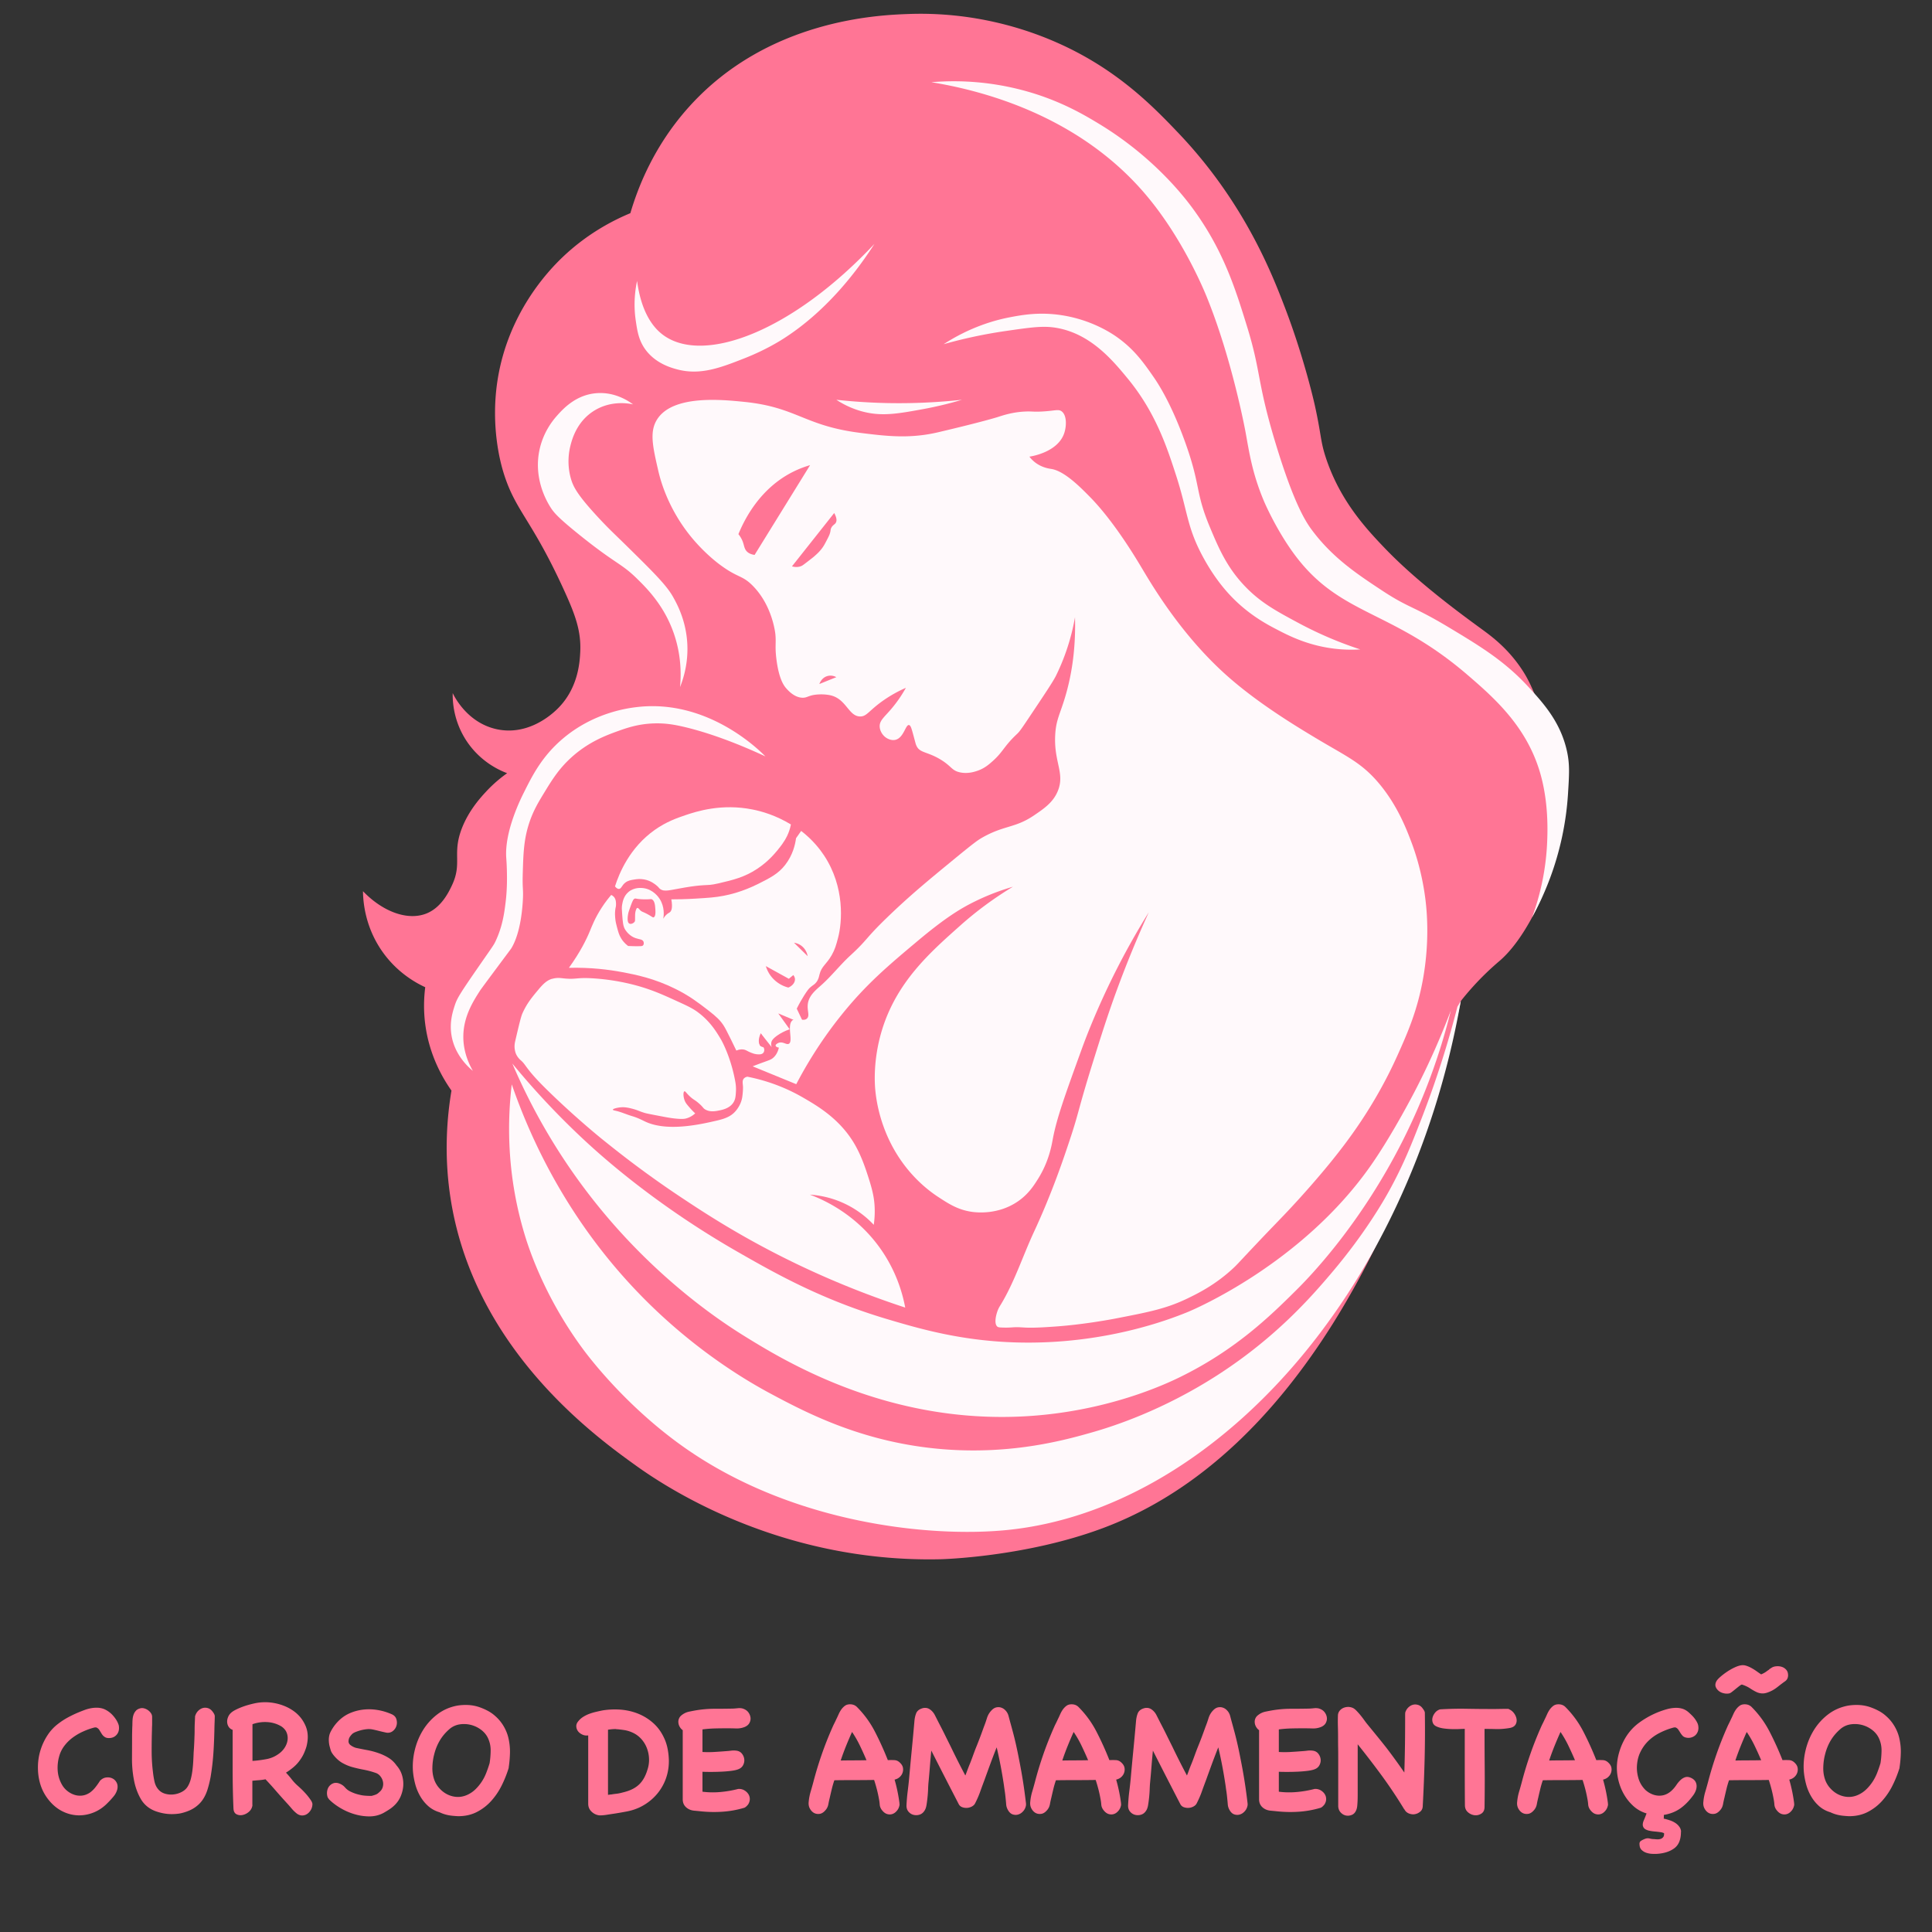
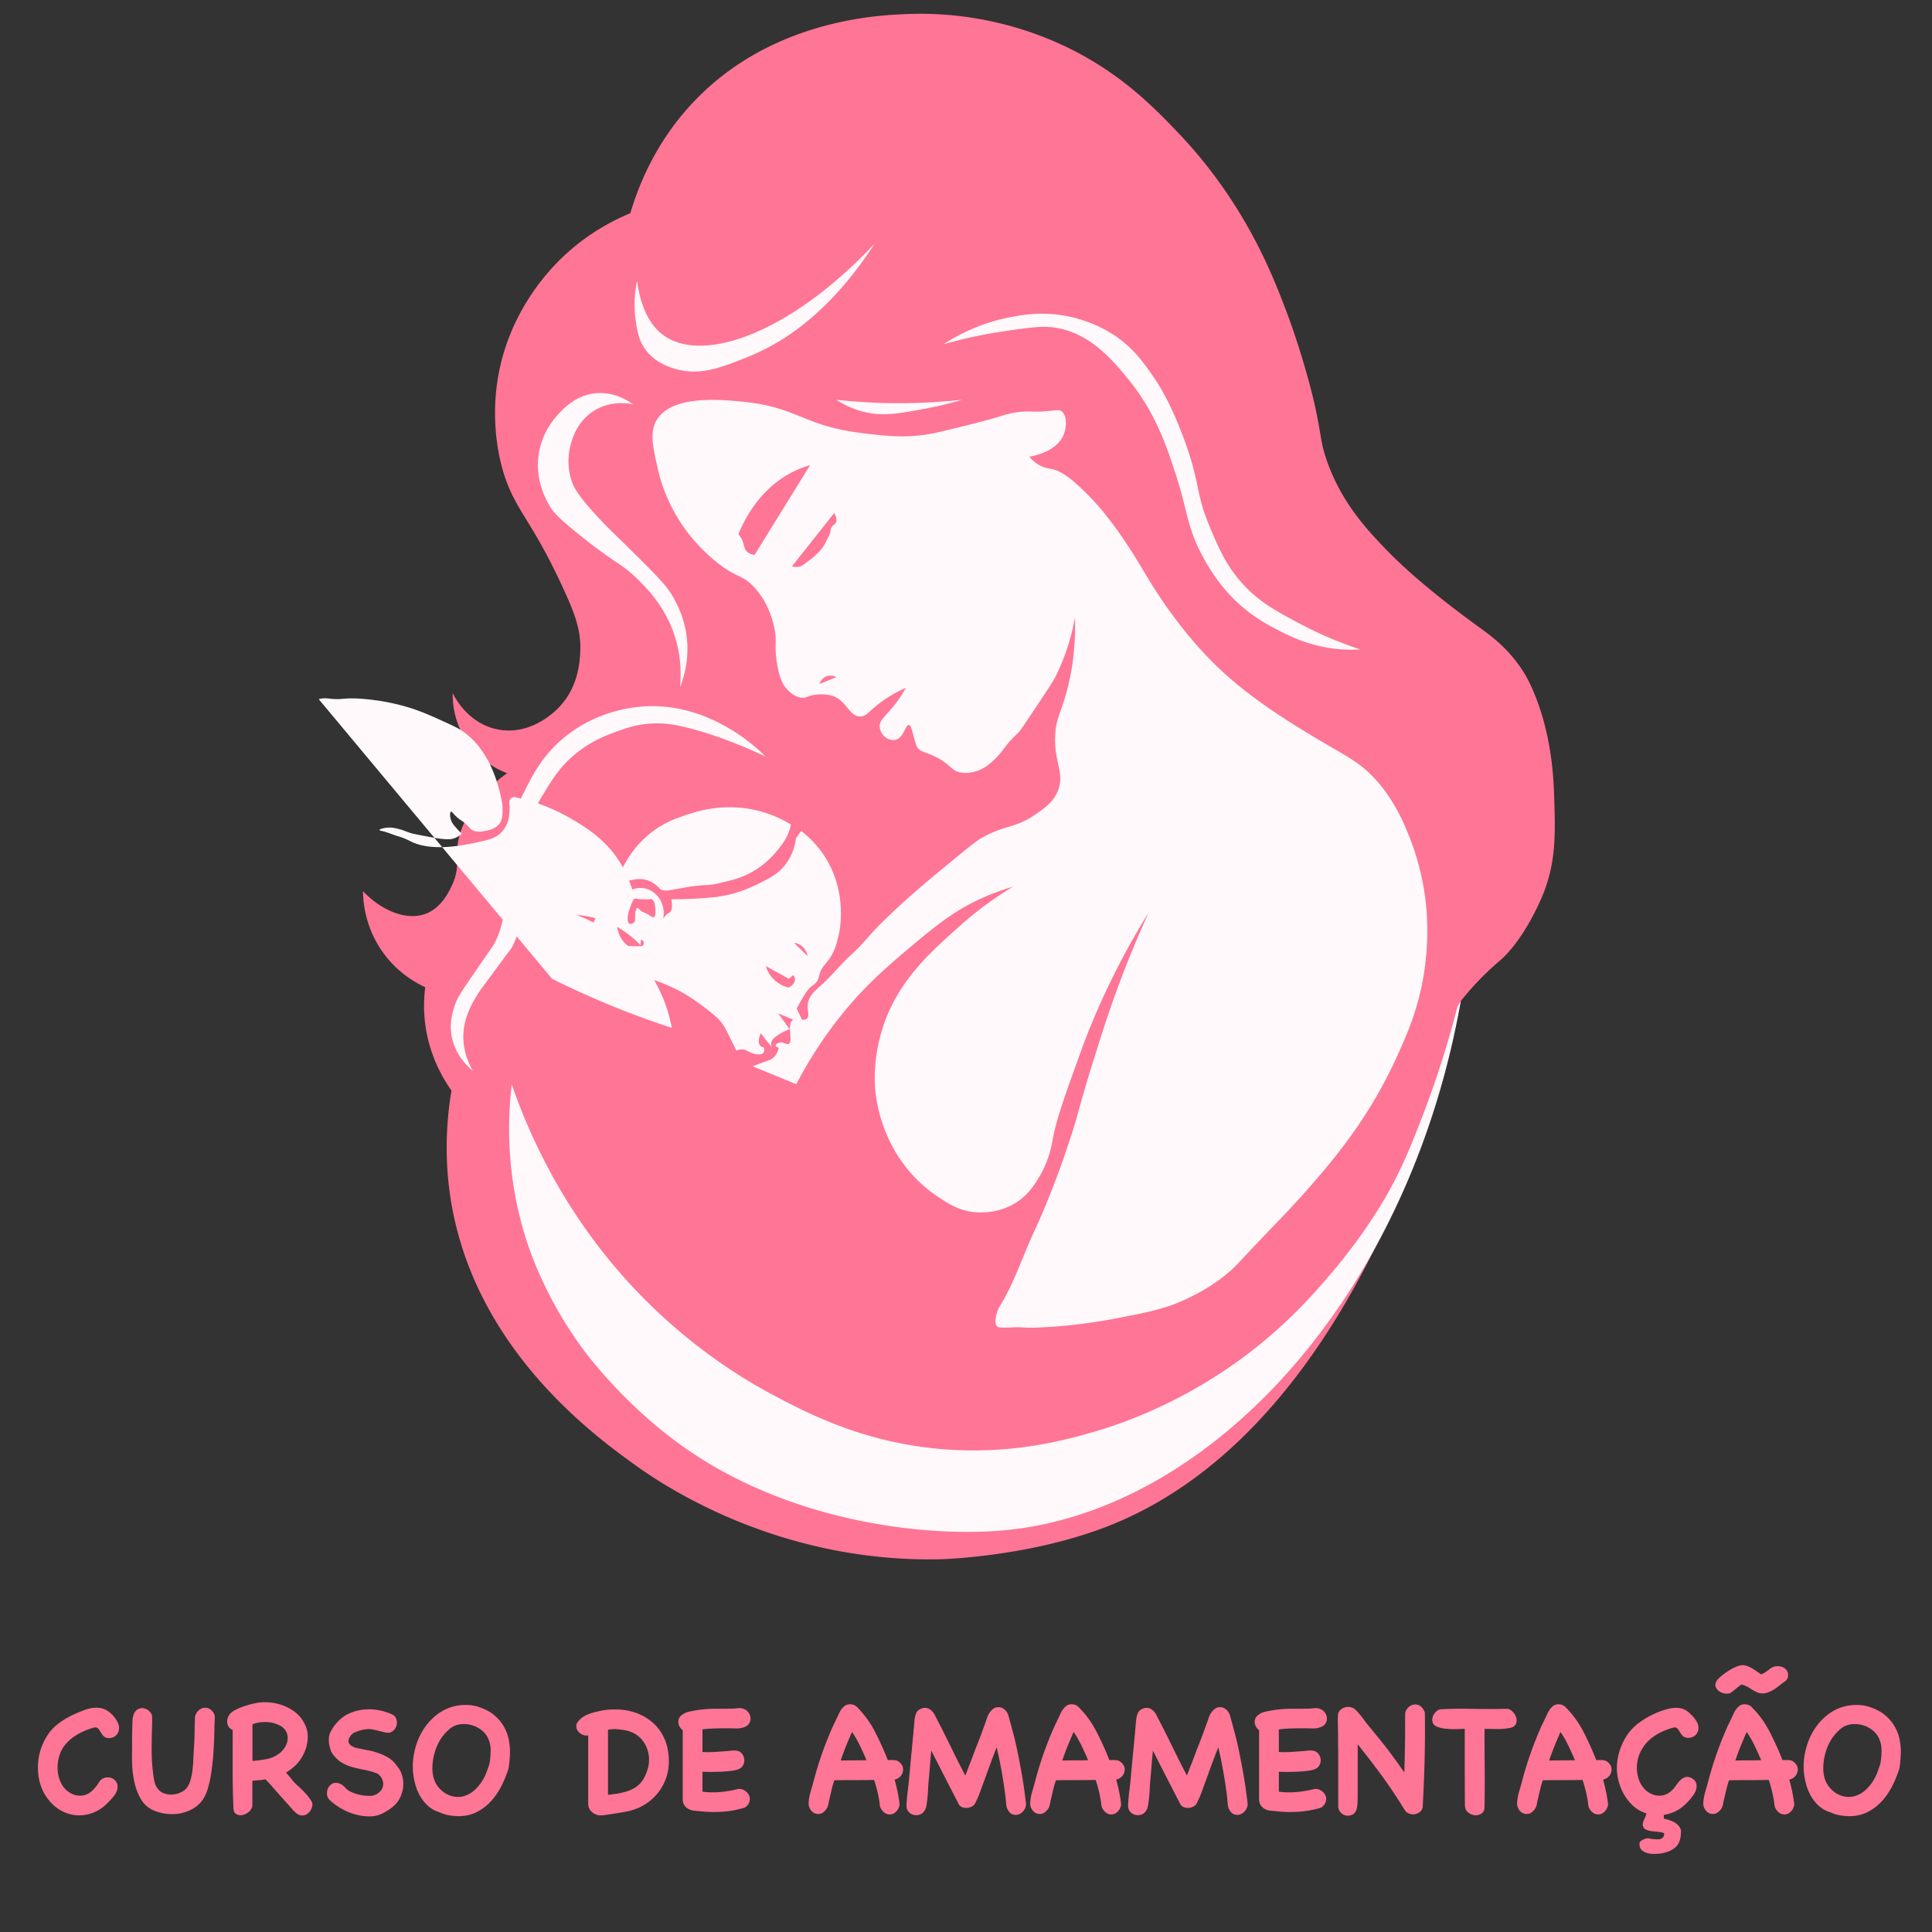
<svg xmlns="http://www.w3.org/2000/svg" id="Camada_1" data-name="Camada 1" viewBox="0 0 500 500">
  <rect x="0" y="0" width="500" height="500" fill="#333333" stroke="none" />
  <defs>
    <style>.cls-1,.cls-2{fill:#fff9fb;stroke-width:0}.cls-2{fill:#ff7595}</style>
  </defs>
  <path class="cls-2" d="M163.14 55.16c1.97-6.7 6.14-17.55 15.38-27.73C198.87 5 227.43 3.91 234.95 3.63c17.34-.66 30.85 4.06 37.84 7.07 15.98 6.88 25.49 16.69 32.37 23.93 17.01 17.92 24.19 36.65 27.35 44.9 5.1 13.3 7.75 25.3 7.75 25.3 1.79 8.09 1.39 9.21 2.96 13.9 3.72 11.06 10.45 18.22 15.27 23.25 8.32 8.67 19.62 16.93 24.84 20.74 2.49 1.82 7.13 5.13 10.94 11.17.62.98 2.4 3.91 4.27 9.56 1.22 3.67 3.29 10.98 3.65 21.88.35 10.43.58 17.59-2.9 26.23-.35.88-4.77 11.59-11.17 17.09-.69.6-3.51 2.94-6.84 6.61a71.191 71.191 0 0 0-3.23 3.82c-1.15 5.87-23 110.27-92.5 136.35-20.23 7.59-42.08 8.1-42.08 8.1-42.4.99-72.22-19.44-78.95-24.28-10.31-7.41-42.06-30.23-47.97-69.48-1.72-11.42-.78-21.12.29-27.53-2.27-3.21-5.74-9.11-6.79-17.18-.48-3.7-.33-6.97 0-9.57-2.32-1.07-7.23-3.71-11.11-9.24-4.56-6.5-4.97-13.1-5-15.61 5.15 5.37 11.71 7.76 16.57 5.71 3.73-1.58 5.58-5.4 6.38-7.07 2.88-5.96 0-8.23 2.7-15.06 1.8-4.54 4.75-7.78 6.19-9.33 1.99-2.15 3.94-3.71 5.47-4.79-1.78-.66-6.63-2.74-10.26-7.98-3.74-5.41-3.87-10.88-3.83-12.75.42.89 3.77 7.67 11.35 9.34 8.26 1.81 14.42-4 15.5-5.01 5.63-5.31 6.02-12.34 6.15-14.82.3-5.47-1.26-9.72-4.1-15.95-8.51-18.69-12.62-20.53-15.73-30.54-.6-1.93-3.49-11.67-1.56-24.03 2.74-17.49 13.29-28.43 16.83-31.81 6.53-6.22 13.23-9.59 17.53-11.38z" />
  <path class="cls-1" d="M164.87 72.69c1.24 9.16 4.88 12.7 7.01 14.19 10.47 7.32 33.07-1.04 54.42-23.76-4.03 6.29-11.86 17-23.33 24.39-1 .65-4.8 3.05-10.23 5.19-6.18 2.43-11.43 4.49-17.44 2.91-1.47-.39-5.7-1.51-8.38-5.3-1.65-2.34-2-4.7-2.39-7.35-.35-2.37-.57-5.93.34-10.26zM244.18 89.1c6.98-4.53 13.37-6.27 17.27-7.01 3.11-.59 7.57-1.4 13.33-.51 7.58 1.17 12.68 4.55 14.02 5.47 4.58 3.17 7.07 6.67 9.57 10.26 1.26 1.8 4.59 6.79 8.21 16.75 4.27 11.74 2.63 13.04 6.56 22.42 2.33 5.57 4.49 10.58 9.33 15.53 3.94 4.02 7.8 6.11 13.38 9.11a98.652 98.652 0 0 0 16.19 6.95c-1.54.09-3.8.14-6.5-.17-6.92-.79-11.88-3.31-15.04-4.96-2.47-1.28-6.23-3.28-10.26-7.01-2.03-1.89-5.36-5.35-8.72-11.45-4.42-8.04-4.03-11.81-7.18-21.54-2.31-7.13-5.26-16.2-12.48-24.96-3.9-4.73-9.64-11.69-18.63-13.16-3.35-.55-6.56-.08-12.99.85-6.83.99-12.36 2.37-16.07 3.42zM163.84 104.65c-1.17-.25-5.6-1.05-9.91 1.54-4.72 2.83-5.93 7.68-6.32 9.23-.28 1.13-1.01 4.54.17 8.55.59 2.01 1.65 4.15 7.18 10.09 2.73 2.94 4.06 4.11 7.35 7.35 6.75 6.64 10.17 10.03 11.86 13.04 1.06 1.88 3.37 6.12 3.7 12.09.28 5.03-.98 9.03-1.88 11.28.3-3.13.38-8.35-1.71-14.19-2.49-6.97-6.82-11.32-9.4-13.85-4.17-4.1-5.41-3.69-15.04-11.45-5.5-4.43-6.53-5.72-7.35-7.01-1.21-1.9-4.35-7.57-2.91-14.7.9-4.45 3.19-7.46 4.44-8.89 1.56-1.76 4.93-5.59 10.43-5.98 4.68-.34 8.19 2.01 9.4 2.91zM122.39 277.16c-2.28-3.98-2.51-7.35-2.48-9.09.08-5.05 2.54-8.91 4.27-11.62.28-.44 2.05-2.82 5.59-7.58 2.52-3.39 2.49-3.32 2.61-3.53.6-1.02 2.41-4.31 2.91-11.97.22-3.44-.13-3 0-7.35.15-5.14.26-8.82 1.71-13.16 1.06-3.16 2.37-5.3 3.93-7.86 1.89-3.09 3.65-5.97 6.84-8.89 4.45-4.07 9.02-5.77 11.97-6.84 2.36-.85 5.35-1.91 9.4-2.05 2.99-.11 5.4.32 7.69.85 8.5 1.97 17.07 5.74 21.26 7.69-1.78-1.81-15.09-14.95-33.34-12.76-2.43.29-11.22 1.46-19.15 8.21-5.35 4.55-7.85 9.55-9.97 13.79-.86 1.71-5.05 10.1-4.62 16.92.03.44.13 1.66.17 3.41.04 1.66.09 4.67-.31 8.02-.33 2.71-.77 6.32-2.63 10.25-.48 1.02-.64 1.17-4.23 6.35-5.09 7.35-5.73 8.44-6.32 10.26-.55 1.68-1.39 4.36-.85 7.69.82 5.09 4.3 8.22 5.56 9.26zM132.45 280.65c4.93 14.25 14.69 35.78 34.29 55.51 13.82 13.91 27.22 21.58 32.65 24.49 9.62 5.15 24.32 12.83 44.97 14.43 17.72 1.37 31.33-2.4 38.46-4.44 5.12-1.47 17.94-5.53 32.31-14.79 15.17-9.78 24.33-20.36 29.4-26.33 8.92-10.48 13.86-19.31 15.04-21.45 3.64-6.62 5.71-11.86 8.3-18.53 2.79-7.18 6.22-16.97 9.31-28.99.29-.49.58-.99.87-1.48-13.56 76.84-64.85 131.79-117.67 136.92-19.76 1.92-54.75-1.67-82.58-20.9-15.57-10.76-25.57-24.11-26.96-25.99-10.49-14.23-14.39-27.33-15.21-30.09-4.66-15.71-4.25-29.48-3.19-38.36zM216.44 103.46c4.04.44 8.4.75 13.04.85 7.14.15 13.68-.22 19.48-.85a94.355 94.355 0 0 1-9.91 2.39c-6.72 1.24-10.84 1.95-15.73.68-3.11-.81-5.45-2.13-6.89-3.08z" />
-   <path class="cls-1" d="M132.62 275.31c4.4 10.29 11.78 24.51 24.05 39.09 15.72 18.69 31.8 28.8 36.47 31.68 10.85 6.7 36.97 22.35 71.91 20.47 21.43-1.15 36.75-8.4 40.46-10.22 14.25-7.01 23.13-15.66 29.86-22.34 3.17-3.14 16.51-16.67 27.69-38.86a159.43 159.43 0 0 0 12.42-33.62 195.73 195.73 0 0 1-8.89 20.06c-.48.94-6.1 11.86-11.74 19.94-17.82 25.56-46.09 37.48-47.52 38.06-4.9 2-21.47 8.34-43.53 7.87-14.64-.31-25.59-3.49-34.19-6.05-16.96-5.05-28.69-11.68-38.75-17.44-21.94-12.57-36.1-25.53-40.68-29.86a202.976 202.976 0 0 1-17.55-18.8zM241.07 21.28c12.02 1.97 37.64 8.05 55.48 29.13 9.47 11.19 14.98 24.52 15.78 26.5 6.62 16.3 10.03 34.99 10.03 34.99.92 5.04 1.7 10.6 4.79 17.89 0 0 3.17 7.48 8.09 14.02 11.75 15.62 24.78 13.88 44.45 30.77 7.05 6.06 15.42 13.43 18.92 25.53 2.19 7.57 1.91 15.07 1.79 17.9a64.376 64.376 0 0 1-3.91 19.43c1.56-2.85 3.18-6.22 4.63-10.1a76.296 76.296 0 0 0 4.67-21.77c.32-5.08.48-7.62-.21-10.92-1.59-7.55-5.96-12.45-9.82-16.66-6.23-6.81-12.34-10.54-20.78-15.61-9.56-5.74-10.24-4.88-17.51-9.69-6.16-4.07-12.54-8.29-17.87-15.41-1.52-2.03-4.57-6.46-9.37-22.2-5.02-16.48-3.76-18.49-7.52-30.66-2.98-9.64-6.13-19.83-14.25-30.77-2.02-2.72-9.94-13.04-23.93-21.54-3.98-2.41-10.52-6.32-20.09-8.82a69.684 69.684 0 0 0-23.37-2.02z" />
-   <path class="cls-1" d="M142.87 253.31c-1.3.4-2.22 1.23-3.53 2.8-1.7 2.03-2.98 3.57-4.12 6.11-.41.91-.9 3.02-1.89 7.24-.07.32-.23 1-.14 1.87.07.67.24 1.15.28 1.25.41 1.06 1.16 1.7 1.37 1.88 1.4 1.22 1.13 2.07 6.55 7.41 7.39 7.27 14.36 12.88 14.36 12.88 4.13 3.32 10.92 8.75 20.74 15.27 5.35 3.55 14.27 9.44 26.78 15.67a230.13 230.13 0 0 0 31 12.71c-.66-3.52-2.28-9.56-6.72-15.67-6.29-8.65-14.48-12.26-17.95-13.56 2.01.14 5.03.58 8.38 2.05 4 1.76 6.67 4.18 8.15 5.76.19-1.32.36-3.22.17-5.47-.13-1.5-.42-3.22-1.37-6.21-.77-2.44-1.87-5.88-3.65-9-3.81-6.68-9.72-10.09-13.56-12.31-3-1.73-7.82-4.06-14.3-5.34-.3.06-.71.2-.97.55-.38.51-.23 1.15-.17 1.94 0 0 .07.86-.17 2.68-.26 1.98-1.45 3.4-1.71 3.7-1.28 1.52-3.03 2.06-5.02 2.52-3.98.92-12.46 2.87-18.17.33-.96-.43-1.91-1.01-3.7-1.54-1.45-.43-2.83-1.09-4.3-1.39-.18-.04-.59-.12-.6-.26-.01-.23 1.05-.5 1.88-.59.99-.11 1.85.02 2.96.3 1.7.43 1.85.67 3.42 1.14.51.15 1.76.39 4.23.86 1.76.34 2.44.45 3.38.56 2.03.23 2.69.11 3.1 0 1.09-.29 1.87-.88 2.34-1.31-.38-.35-.9-.87-1.48-1.54-.61-.7-.91-1.06-1.14-1.54-.51-1.1-.53-2.49-.17-2.62.24-.09.46.43 1.42 1.32.93.87 1.19.81 2.29 1.76 1.24 1.07 1.05 1.25 1.69 1.62 1.23.71 2.63.44 3.49.27.91-.18 2.93-.57 3.87-2.22.46-.79.51-1.6.57-2.68.07-1.15-.07-2.06-.17-2.62-1.22-6.69-3.7-10.88-3.7-10.88-1.17-1.98-2.8-4.67-5.93-7.01-1.4-1.05-2.81-1.7-5.58-2.96-3.59-1.64-6.52-2.97-10.77-4.1a56.84 56.84 0 0 0-10.31-1.71c-5.07-.37-4.72.37-8.43-.06-.56-.06-1.53-.19-2.68.16z" />
+   <path class="cls-1" d="M142.87 253.31a230.13 230.13 0 0 0 31 12.71c-.66-3.52-2.28-9.56-6.72-15.67-6.29-8.65-14.48-12.26-17.95-13.56 2.01.14 5.03.58 8.38 2.05 4 1.76 6.67 4.18 8.15 5.76.19-1.32.36-3.22.17-5.47-.13-1.5-.42-3.22-1.37-6.21-.77-2.44-1.87-5.88-3.65-9-3.81-6.68-9.72-10.09-13.56-12.31-3-1.73-7.82-4.06-14.3-5.34-.3.06-.71.2-.97.55-.38.51-.23 1.15-.17 1.94 0 0 .07.86-.17 2.68-.26 1.98-1.45 3.4-1.71 3.7-1.28 1.52-3.03 2.06-5.02 2.52-3.98.92-12.46 2.87-18.17.33-.96-.43-1.91-1.01-3.7-1.54-1.45-.43-2.83-1.09-4.3-1.39-.18-.04-.59-.12-.6-.26-.01-.23 1.05-.5 1.88-.59.99-.11 1.85.02 2.96.3 1.7.43 1.85.67 3.42 1.14.51.15 1.76.39 4.23.86 1.76.34 2.44.45 3.38.56 2.03.23 2.69.11 3.1 0 1.09-.29 1.87-.88 2.34-1.31-.38-.35-.9-.87-1.48-1.54-.61-.7-.91-1.06-1.14-1.54-.51-1.1-.53-2.49-.17-2.62.24-.09.46.43 1.42 1.32.93.87 1.19.81 2.29 1.76 1.24 1.07 1.05 1.25 1.69 1.62 1.23.71 2.63.44 3.49.27.91-.18 2.93-.57 3.87-2.22.46-.79.51-1.6.57-2.68.07-1.15-.07-2.06-.17-2.62-1.22-6.69-3.7-10.88-3.7-10.88-1.17-1.98-2.8-4.67-5.93-7.01-1.4-1.05-2.81-1.7-5.58-2.96-3.59-1.64-6.52-2.97-10.77-4.1a56.84 56.84 0 0 0-10.31-1.71c-5.07-.37-4.72.37-8.43-.06-.56-.06-1.53-.19-2.68.16z" />
  <path class="cls-1" d="M297.42 235.85a284.8 284.8 0 0 0-8.28 20.09c-2.53 6.88-4.22 12.31-6.27 18.86-4.02 12.88-3.51 12.73-6.12 20.53-1.55 4.65-4.49 13.43-9.15 23.46-2.99 6.43-5.14 13.3-8.89 19.32-.02.03-.4.64-.68 1.54-.11.35-.91 2.89.11 3.7.25.19.76.21 1.77.23 1.07.02 1.87-.04 2.11-.06 1.44-.1 2.29.01 3.42.06 2.35.1 5.3-.11 7.75-.28 7.37-.52 14.56-1.89 15.1-1.99 9-1.74 13.5-2.6 19.09-5.3 2.64-1.28 7.26-3.55 11.91-7.92 1.05-.99 1.18-1.22 5.58-5.87 4.04-4.27 5.83-6.08 7.58-7.92 4.81-5.05 9.33-10.31 12.14-13.79 3.52-4.38 10.96-13.75 17.09-27.41 2.6-5.79 5.14-11.56 6.61-19.83 1.77-9.99.95-17.87.57-20.8-.92-7.1-2.78-12.35-3.53-14.36-1.27-3.38-3.69-9.8-8.66-15.61-4.5-5.26-8.33-6.79-16.18-11.51-4.99-3-14.92-8.96-23.02-16.18-11.54-10.29-18.97-22.77-21.77-27.46-1.29-2.16-7.19-12.22-13.68-18.8-2.41-2.45-6.54-6.64-9.91-7.18-.48-.08-2.38-.3-4.16-1.65a7.876 7.876 0 0 1-1.54-1.54c.51-.07 7.31-1.12 9-6.04.63-1.83.72-4.7-.68-5.7-.85-.61-1.69-.12-5.07.06-2.25.12-2.53-.07-4.22 0-3.31.13-5.77.96-7.23 1.43 0 0-3.75 1.2-15.38 3.93-7.39 1.74-13.4 1.02-20.17.17-14.58-1.83-16.41-6.65-30.09-8.03-5.78-.58-18.56-1.88-22.56 4.62-1.95 3.16-1.08 6.97.34 13.16.48 2.11 2.28 9.18 7.86 16.35 3.65 4.68 7.44 7.53 8.21 8.09 4.63 3.42 5.64 2.59 8.38 5.36 5.06 5.11 5.83 12.16 5.87 12.59.22 2.36-.16 3.11.28 6.55.66 5.09 1.94 6.76 2.56 7.46.49.55 2.17 2.44 4.33 2.39.93-.02 1.21-.39 2.56-.68 0 0 1.98-.43 4.27 0 4.37.82 4.86 5.48 7.92 5.53 1.75.03 2.23-1.5 6.04-4.16a33.8 33.8 0 0 1 5.81-3.25 33.466 33.466 0 0 1-3.93 5.64c-1.73 2-2.91 2.87-2.85 4.39.05 1.21.89 2.6 2.21 3.18.29.13 1.04.45 1.89.24 2.15-.54 2.58-3.94 3.48-3.82.45.06.69.97 1.13 2.59.63 2.31.6 2.32.81 2.77.86 1.92 2.81 1.47 6.29 3.6 2.83 1.73 2.8 2.79 4.9 3.27 2.03.46 3.82-.13 4.59-.39 1.83-.63 2.97-1.63 4.05-2.6 2.44-2.19 2.86-3.67 5.57-6.33 1.17-1.15.97-.72 3.49-4.49 4.29-6.42 6.44-9.62 7.21-11.17 2.95-6 4.28-11.42 4.93-15.15.25 9.19-1.17 16.04-2.56 20.68-1.33 4.45-2.35 5.89-2.56 9.74-.4 7.06 2.56 9.92.68 14.53-1.2 2.96-3.55 4.55-6.15 6.32-4.94 3.36-7.76 2.52-13.5 5.81-.92.53-1.78 1.09-6.5 4.96-7.59 6.23-12.08 9.92-18.05 15.68-5.76 5.56-4.92 5.62-9.51 9.83-2.65 2.43-4.86 5.32-7.55 7.7-1.51 1.34-3.14 2.66-3.44 4.8-.24 1.75.55 3.01-.2 3.78-.94.95-2.68-.4-3.77.48-1.56 1.27.27 5.48-.96 6.09-.67.33-1.57-.73-2.73-.21-.09.04-.72.34-.68.68.03.24.38.46.85.51-.38 1.59-1.11 2.35-1.6 2.74-.51.4-.94.52-2.45 1.07-1.19.43-2.15.8-2.74 1.04l11.28 4.62c4.04-7.73 8.3-13.69 11.68-17.89 6.39-7.96 12.08-12.75 19.49-18.97 7.38-6.21 11.44-8.67 15.16-10.48 3.88-1.9 7.3-3.05 9.74-3.76a91.53 91.53 0 0 0-13.68 10.09c-7.61 6.79-16.38 14.43-20.22 27.05-2.34 7.71-1.85 13.95-1.72 15.4.26 2.8 1.38 11.55 7.75 19.79 3.41 4.42 6.98 6.93 8.55 7.96 2.68 1.75 5.02 3.28 8.55 3.82 1.1.17 6.75.91 11.97-2.62 2.78-1.88 4.23-4.16 5.36-5.98 2.74-4.4 3.45-8.53 3.75-10.15 1.01-5.43 3.18-11.43 7.53-23.42.62-1.72 3.56-9.74 8.6-19.77a196.76 196.76 0 0 1 8.85-15.76z" />
  <path class="cls-1" d="M147.26 250.47c5.65-.13 10.33.47 13.72 1.11 3.57.67 8.3 1.6 13.85 4.36 3.62 1.8 5.85 3.52 8.55 5.6 2.08 1.61 3.09 2.6 3.93 3.93.45.71.92 1.67 1.88 3.59.59 1.18 1.05 2.16 1.37 2.82.98-.4 1.68-.34 2.14-.21.55.16.75.42 1.79.81.5.19.79.29 1.2.34.53.06 1.46.18 1.88-.38.32-.42.29-1.13-.04-1.45-.22-.21-.44-.14-.64-.26-.35-.2-.57-.94 0-3.29.94 1.18 1.88 2.36 2.82 3.55-.1-.29-.2-.74-.09-1.24.08-.36.32-.94 1.71-1.88.66-.45 1.67-1.03 3.03-1.5-.98-1.37-1.97-2.74-2.95-4.1 2.24.94 4.47 1.88 6.71 2.82-.64-1.35-1.28-2.71-1.92-4.06.71-1.43 1.39-2.57 1.92-3.42.9-1.42 1.26-1.79 1.5-2.01.71-.66 1.12-.73 1.62-1.37.6-.75.72-1.51.85-2.05.54-2.16 1.77-2.56 3.16-5 .84-1.47 1.16-2.66 1.62-4.4 1.11-4.14 1.79-13.21-3.59-21.37-1.06-1.6-2.91-4.02-5.94-6.37-.44.63-.89 1.26-1.33 1.89-.21 1.61-.82 4.35-2.81 6.91-1.81 2.32-3.88 3.35-7.09 4.96-3.97 1.98-7.36 2.75-8.85 3.03-2.19.42-3.88.53-7.22.73-2.59.16-4.75.19-6.3.19.39 2.22.03 3.04-.41 3.36-.19.14-.53.28-.94.68-.37.36-.59.72-.73.98.14-.82.39-3.05-.93-5.12-.24-.38-1.66-2.51-4.28-2.81-.41-.05-2.31-.27-3.81 1.01-1.24 1.05-1.5 2.52-1.63 3.27-.13.71-.09 1.29 0 2.45.16 2.11.23 3.17.82 4.08.41.64 1.29 1.65 2.6 2.12.96.35 1.82.28 2.09.9.12.28.15.73-.09.98-.17.19-.43.21-.56.21-1.08.07-3.07-.03-3.33-.04-.94-.72-1.49-1.46-1.79-1.97-.54-.87-.74-1.63-1.1-2.98-.17-.65-.36-1.35-.44-2.32-.04-.42-.09-1.1 0-1.97.09-.84.2-.8.21-1.41.01-.52.03-1.44-.58-2.1-.23-.24-.48-.38-.66-.46-.63.74-1.56 1.88-2.52 3.38-1.69 2.62-2.51 4.78-2.95 5.85-.93 2.28-2.54 5.55-5.47 9.62z" />
  <path class="cls-1" d="M201.39 219.81c1.62-1.95 2.27-3.27 2.62-4.16.37-.91.57-1.71.68-2.28-3.98-2.4-7.58-3.41-9.91-3.87-8.07-1.62-14.57.51-17.44 1.48-2.07.71-4.88 1.66-7.92 3.82-6.43 4.56-9.14 11.1-10.26 14.59.24.31.61.69 1.04.66.62-.04.71-.91 1.63-1.63.71-.55 1.47-.67 2.45-.82.53-.08 1.38-.2 2.45 0 1.72.32 2.83 1.26 3.27 1.63.59.5.46.56.82.82 1.17.87 2.5.28 6.47-.37 2.29-.38 3.44-.5 4.7-.58 1.53-.1 1.83 0 4.02-.5 3.71-.87 6.65-1.56 9.97-3.76 2.8-1.85 4.47-3.88 5.41-5.01z" />
  <path class="cls-2" d="m195.29 143.61 14.36-23.23c-1.41.41-2.89.96-4.39 1.71-8.55 4.27-12.55 12.23-14.16 16.15.11.13.29.36.48.66 1.08 1.65.81 2.78 1.6 3.7.31.37.91.84 2.11 1.01zM204.96 146.57l10.93-13.8c.74 1.35.66 2.07.43 2.49-.29.52-.82.59-1.2 1.37-.2.42-.11.52-.28 1.2-.17.63-.42 1.11-.91 2.05-.47.89-.7 1.33-1.03 1.79-.71 1.01-1.42 1.65-2.17 2.31-.22.2-.77.63-1.88 1.48-1.05.81-1.26.96-1.6 1.08-.82.31-1.65.21-2.3.03zM212.05 177.02c.04-.12.55-1.63 2.09-2.06 1.15-.32 2.1.18 2.3.29-1.46.59-2.93 1.18-4.39 1.77zM198.2 250.04c.22.71.73 2.07 1.97 3.33a8.305 8.305 0 0 0 3.85 2.21c1.1-.45 1.78-1.36 1.71-2.24-.01-.19-.08-.57-.42-.99-.39.32-.78.64-1.16.96l-5.93-3.27zM205.49 243.98c1.18 1.16 2.36 2.31 3.53 3.47-.06-.36-.34-1.68-1.55-2.63-.77-.61-1.58-.78-1.98-.84zM169.18 237.39c.56-.23.46-1.62.41-2.25-.06-.82-.15-2.02-.88-2.39-.22-.11-.26-.02-1.32 0-.32 0-1.03.01-1.84-.06-1.04-.09-1.06-.22-1.31-.11-.29.12-.49.37-1.14 2.22-.31.87-.46 1.31-.51 1.6-.09.48-.42 2.25.28 2.62.41.22 1.11-.07 1.39-.51.12-.19.08-.28.1-1.31 0-.59.02-1.12.23-1.71.14-.4.25-.5.34-.51.24-.04.45.27.74.57.45.45.62.35 1.89 1.03 1.24.67 1.37.92 1.63.82zM196.88 267.43l1.75 2.52-1.11 1.03c-.31-.04-.51-.15-.64-.26-.65-.53-.68-1.86 0-3.29zM25.96 460.79c.45-.45.96-.71 1.53-.78.57-.07 1.1 0 1.57.23.48.22.85.58 1.11 1.07.27.49.33 1.07.19 1.74-.17.67-.49 1.3-.97 1.87-.48.57-.95 1.1-1.43 1.57-1.09 1.15-2.3 1.99-3.63 2.54s-2.67.8-4.03.78a9.675 9.675 0 0 1-3.99-.97c-1.3-.62-2.47-1.54-3.51-2.77-.62-.73-1.13-1.5-1.55-2.31-.42-.81-.74-1.67-.97-2.56-.34-1.32-.49-2.69-.46-4.12.03-1.43.25-2.81.67-4.16s1.01-2.61 1.78-3.8 1.71-2.2 2.83-3.04c.81-.62 1.63-1.15 2.46-1.6.83-.45 1.7-.87 2.62-1.26.53-.22 1.08-.44 1.64-.65.56-.21 1.13-.37 1.72-.48.59-.11 1.18-.15 1.76-.13.59.03 1.16.15 1.72.38.39.17.78.4 1.18.69.39.29.76.63 1.09 1.01s.63.78.88 1.2.43.83.55 1.22c.08.36.1.73.06 1.11s-.15.72-.34 1.03c-.18.31-.43.57-.73.78-.31.21-.66.34-1.05.4-.64.08-1.14.01-1.49-.21-.35-.22-.63-.5-.84-.84s-.41-.67-.61-.99c-.2-.32-.48-.55-.84-.69-.22 0-.39.01-.5.04-.95.25-1.91.59-2.88 1.03-.97.43-1.86.96-2.69 1.57-.83.62-1.55 1.33-2.16 2.14a7.91 7.91 0 0 0-1.34 2.73c-.34 1.2-.46 2.42-.38 3.65s.42 2.39 1.01 3.49c.34.64.78 1.2 1.34 1.68s1.18.83 1.85 1.07c.67.24 1.36.32 2.06.25s1.37-.32 2.02-.74c.56-.39 1.06-.87 1.51-1.45.45-.57.85-1.15 1.22-1.74zM50.5 444.12c.17-.56.44-1.02.82-1.39.38-.36.79-.6 1.24-.71.45-.11.9-.08 1.36.08.46.17.86.5 1.2 1.01.11.14.22.31.31.5.1.2.15.38.15.55 0 .31-.01.83-.04 1.55-.03.73-.05 1.47-.06 2.23-.02.76-.04 1.43-.06 2.01s-.04.9-.04.92c-.06 1.51-.15 3.02-.29 4.51-.14 1.5-.34 3-.59 4.51-.22 1.18-.49 2.26-.8 3.25-.31.99-.73 1.88-1.26 2.65s-1.2 1.43-2.02 1.99c-.81.56-1.82 1.01-3.02 1.34-.48.14-.97.24-1.49.29-.52.06-1.02.08-1.49.08-1.4 0-2.83-.27-4.28-.8-1.65-.64-2.9-1.71-3.74-3.19-.84-1.48-1.43-3.14-1.76-4.98-.34-1.83-.5-3.69-.48-5.56.01-1.88.02-3.53.02-4.96 0-.59 0-1.18.02-1.78.01-.6.03-1.2.06-1.78 0-.42.01-.86.04-1.32.03-.46.11-.9.25-1.32.14-.42.36-.78.65-1.09.29-.31.71-.52 1.24-.63.31-.06.64-.03.99.08a3.094 3.094 0 0 1 1.65 1.23c.2.29.29.61.29.95v1.78c0 .21 0 .43-.02.65-.01.22-.02.52-.02.88-.06 1.85-.08 3.69-.08 5.52s.11 3.66.34 5.48c.08.76.21 1.54.38 2.35s.5 1.51 1.01 2.1c.45.53 1.03.9 1.74 1.11s1.44.27 2.18.19c.74-.08 1.44-.29 2.1-.63.66-.34 1.17-.78 1.53-1.34.36-.56.64-1.22.84-1.97.2-.76.34-1.54.44-2.35.1-.81.17-1.62.21-2.42.04-.8.08-1.53.1-2.2a85.814 85.814 0 0 0 .21-4.04c.03-.59.04-1.17.04-1.76s.01-1.18.04-1.76l.08-1.85zM65.34 467.13c-.08.7-.38 1.27-.88 1.72-.5.45-1.05.73-1.64.86s-1.13.06-1.62-.19c-.49-.25-.75-.76-.78-1.51-.14-3.22-.21-6.56-.21-10.01v-10.31c-.45-.17-.78-.42-1.01-.76-.22-.34-.36-.71-.4-1.11-.04-.41 0-.82.15-1.24.14-.42.35-.78.63-1.09.31-.34.73-.64 1.26-.92s1.11-.54 1.74-.78c.63-.24 1.25-.44 1.87-.61.62-.17 1.13-.29 1.55-.38 1.76-.36 3.54-.36 5.33.02s3.37 1.06 4.72 2.04c1.36.98 2.37 2.25 3.04 3.82s.74 3.36.21 5.37c-.17.56-.38 1.12-.63 1.68-.25.56-.55 1.08-.88 1.55-.48.73-1.04 1.37-1.68 1.93-.64.56-1.34 1.08-2.1 1.55.53.56 1.04 1.15 1.51 1.76.48.62 1.01 1.18 1.59 1.68.22.2.55.5.99.92.43.42.85.87 1.26 1.34.41.48.76.95 1.07 1.41.31.46.45.85.42 1.15a3.04 3.04 0 0 1-.44 1.45c-.27.43-.59.77-.97 1.01s-.79.36-1.24.36-.9-.15-1.34-.46c-.5-.39-.98-.85-1.43-1.39-.45-.53-.88-1.02-1.3-1.47-.92-1.01-1.83-2.02-2.71-3.04-.88-1.02-1.78-2.02-2.71-3-.56.11-1.13.19-1.7.23-.57.04-1.14.09-1.7.15v6.26zm7.51-20.32a7.973 7.973 0 0 0-3.67-1.13 9.41 9.41 0 0 0-3.84.55v9.49c1.26-.08 2.5-.25 3.72-.48 1.22-.24 2.34-.76 3.38-1.58.56-.45 1.01-.97 1.36-1.57.35-.6.56-1.22.63-1.85a3.79 3.79 0 0 0-.25-1.85c-.24-.6-.68-1.13-1.32-1.57zM84.84 465.24c-.2-.53-.26-1.06-.19-1.6.07-.53.25-.99.55-1.36s.68-.64 1.16-.8c.48-.15 1.01-.1 1.6.15.53.22.99.55 1.36.99.38.43.83.78 1.36 1.03.73.36 1.47.63 2.23.8.53.14 1.06.23 1.6.27.53.04 1.08.06 1.64.06.42-.11.78-.22 1.09-.34.31-.11.64-.35 1.01-.71.42-.36.69-.8.82-1.3s.13-1 0-1.49-.36-.94-.71-1.34c-.35-.41-.78-.68-1.28-.82-.98-.34-1.96-.59-2.94-.78-.98-.18-1.93-.4-2.86-.65s-1.8-.61-2.62-1.07c-.83-.46-1.59-1.13-2.29-1.99-.39-.48-.64-.9-.76-1.26-.11-.36-.24-.83-.38-1.39-.25-1.34-.15-2.48.31-3.4s1.04-1.76 1.74-2.52c.9-.98 1.91-1.73 3.04-2.25 1.13-.52 2.32-.85 3.57-1.01 1.25-.15 2.5-.13 3.78.08s2.48.57 3.63 1.07c.67.28 1.1.71 1.28 1.3.18.59.19 1.16.02 1.72s-.49 1.02-.97 1.39c-.48.36-1.04.49-1.68.38-.67-.14-1.3-.29-1.89-.44-.59-.15-1.18-.29-1.76-.4-.45-.08-.93-.1-1.45-.04-.52.06-1.01.15-1.47.27s-.89.27-1.28.42c-.39.15-.69.32-.88.48-.22.2-.44.45-.65.75-.21.31-.33.66-.36 1.05-.06.48.13.87.55 1.18.42.31.87.53 1.34.67.92.2 1.88.39 2.86.57.98.18 1.95.43 2.9.76.95.32 1.84.73 2.67 1.24.83.5 1.53 1.18 2.12 2.02a6.62 6.62 0 0 1 1.39 2.48c.28.92.38 1.85.32 2.77-.07.92-.29 1.81-.65 2.67s-.87 1.6-1.51 2.25c-.45.45-.92.83-1.41 1.15-.49.32-1.01.64-1.57.95-1.12.59-2.32.88-3.61.88s-2.58-.19-3.86-.57c-1.29-.38-2.5-.91-3.65-1.59-1.15-.69-2.13-1.43-2.94-2.25l-.29-.42zM131.67 457.47a29.57 29.57 0 0 1-1.83 4.6c-.74 1.5-1.65 2.83-2.71 4.01s-2.3 2.13-3.72 2.86c-1.41.73-3.03 1.09-4.85 1.09-1.18-.06-2.11-.16-2.79-.32-.69-.15-1.35-.38-2-.69-1.15-.34-2.13-.88-2.96-1.62-.83-.74-1.52-1.6-2.08-2.58a12.8 12.8 0 0 1-1.28-3.13c-.29-1.11-.48-2.18-.57-3.21-.14-1.82.01-3.67.46-5.54.45-1.88 1.16-3.6 2.14-5.19.98-1.58 2.21-2.94 3.69-4.07 1.48-1.13 3.18-1.88 5.08-2.25.98-.17 1.97-.22 2.98-.17 1.01.06 1.99.25 2.94.59.78.28 1.51.6 2.18.97.67.36 1.32.83 1.93 1.39.81.73 1.5 1.57 2.06 2.52s.97 1.95 1.22 2.98c.31 1.32.45 2.62.42 3.91-.03 1.29-.14 2.58-.34 3.86zm-10.88 7.1c.84-.36 1.57-.85 2.2-1.45.63-.6 1.18-1.27 1.66-1.99.48-.73.88-1.5 1.2-2.33.32-.83.61-1.66.86-2.5.17-1.06.26-2.16.27-3.28.01-1.12-.22-2.18-.69-3.19-.39-.84-.99-1.56-1.78-2.16a7.357 7.357 0 0 0-5.5-1.41c-.96.14-1.83.52-2.58 1.13-1.06.9-1.92 1.9-2.58 3-.66 1.11-1.16 2.33-1.49 3.67-.28 1.06-.43 2.18-.46 3.36-.03 1.18.15 2.3.55 3.36.31.78.76 1.5 1.37 2.14.6.64 1.28 1.15 2.04 1.51.76.36 1.56.57 2.41.61.85.04 1.7-.12 2.54-.48zM154.88 469.78c-.73-.14-1.35-.48-1.87-1.01s-.78-1.19-.78-1.97v-17.68c-.5.08-.99.02-1.47-.19s-.85-.49-1.13-.84c-.28-.35-.44-.76-.48-1.22s.1-.9.44-1.32c.36-.48.8-.88 1.3-1.2.5-.32 1.04-.59 1.6-.8.56-.21 1.14-.38 1.74-.52.6-.14 1.18-.27 1.74-.38 1.57-.25 3.13-.31 4.7-.19 1.57.13 3.05.47 4.45 1.03 1.4.56 2.68 1.34 3.84 2.35 1.16 1.01 2.11 2.27 2.83 3.78.45.92.77 1.88.97 2.88.2.99.31 1.99.34 3 .03 1.32-.13 2.59-.46 3.82s-.84 2.39-1.51 3.46c-.67 1.08-1.48 2.04-2.44 2.88-.95.84-2.01 1.54-3.19 2.1-1.04.48-2.13.83-3.3 1.05-1.16.22-2.3.42-3.42.59-.56.08-1.15.17-1.78.27s-1.24.15-1.83.15l-.29-.04zm4.53-22.3c-.36 0-.71.01-1.03.04-.32.03-.67.07-1.03.13v16.84c.17 0 .31-.01.42-.04.11-.03.22-.04.34-.04s.21-.01.29-.04c.39-.06.71-.1.97-.13a9.542 9.542 0 0 0 1.4-.25c.24-.06.51-.13.82-.21 1.62-.42 2.9-1.08 3.84-1.99.94-.91 1.64-2.16 2.12-3.76.31-.92.45-1.86.42-2.81a8.38 8.38 0 0 0-.53-2.73c-.32-.87-.79-1.66-1.41-2.37a6.777 6.777 0 0 0-2.27-1.7 8.01 8.01 0 0 0-2.16-.67c-.71-.11-1.45-.2-2.21-.25zM191.38 462.97c.5.03.94.16 1.32.4.38.24.69.52.92.86.24.34.38.72.42 1.16s-.05.88-.27 1.32c-.08.2-.26.43-.52.69-.27.27-.51.43-.73.48-1.79.53-3.63.86-5.52.99-1.89.13-3.76.09-5.61-.1-.53-.06-1.11-.11-1.74-.17-.63-.06-1.18-.24-1.66-.55-.87-.56-1.3-1.36-1.3-2.39v-17.89c-.31-.22-.56-.5-.76-.84-.2-.34-.32-.69-.36-1.07s0-.74.15-1.09c.14-.35.38-.65.71-.9.56-.45 1.2-.75 1.93-.9.73-.15 1.44-.29 2.14-.4 1.46-.22 2.91-.34 4.37-.34s2.94-.01 4.45-.04c.45 0 .97-.04 1.55-.1.59-.07 1.11-.02 1.55.15.53.2.95.5 1.26.92.31.42.49.87.55 1.34.06.48-.04.94-.27 1.39-.24.45-.65.8-1.24 1.05-.7.28-1.45.41-2.25.38s-1.56-.04-2.29-.04c-1.06 0-2.13.01-3.19.04s-2.13.11-3.19.25v5.84c1.01.06 2.02.06 3.02 0 1.01-.06 2.02-.13 3.02-.21.45-.03.9-.07 1.34-.13.45-.06.91-.06 1.39 0 .62.08 1.09.34 1.43.76s.54.89.61 1.41c.07.52-.02 1.03-.27 1.53s-.66.87-1.22 1.09c-.48.2-1.12.34-1.93.44-.81.1-1.67.17-2.56.21-.9.04-1.78.06-2.65.06s-1.6-.01-2.18-.04v5.16c1.54.2 3.09.22 4.66.08 1.57-.14 3.11-.41 4.62-.8h.29zM232.82 466.96c-.08.62-.29 1.14-.63 1.57-.34.43-.72.74-1.15.9-.43.17-.9.19-1.39.06-.49-.13-.95-.46-1.37-.99-.36-.45-.57-.94-.61-1.49s-.12-1.08-.23-1.62c-.28-1.54-.69-3.12-1.22-4.74-1.74.03-3.46.04-5.17.04s-3.42.01-5.12.04c-.25.73-.47 1.47-.65 2.22-.18.76-.36 1.5-.52 2.23-.14.56-.27 1.14-.38 1.74-.11.6-.36 1.13-.76 1.57-.48.56-.99.88-1.53.94-.55.07-1.04-.02-1.47-.27s-.78-.64-1.05-1.15c-.27-.52-.36-1.11-.27-1.79.08-.87.25-1.72.5-2.56s.49-1.68.71-2.52c1.26-4.81 2.88-9.48 4.87-13.98.17-.39.34-.77.53-1.13.18-.36.36-.73.52-1.09.2-.39.39-.81.59-1.26.2-.45.43-.86.69-1.24.27-.38.58-.7.94-.97s.81-.4 1.34-.4c.7 0 1.29.22 1.76.67 1.9 1.9 3.47 4.05 4.7 6.45a80.29 80.29 0 0 1 3.32 7.33c.59-.03 1.16-.03 1.72 0s1.06.28 1.51.76c.39.39.62.81.69 1.26.07.45.03.88-.13 1.3-.15.42-.41.78-.76 1.09-.35.31-.78.52-1.28.63a41.056 41.056 0 0 1 1.26 6.09v.29zm-8.57-11.42c-.53-1.26-1.1-2.51-1.7-3.76-.6-1.25-1.28-2.43-2.04-3.55-.56 1.23-1.08 2.46-1.57 3.67-.49 1.22-.95 2.46-1.37 3.72 1.32-.03 2.47-.04 3.46-.04s2.06-.01 3.21-.04zM265.54 467.09c-.08.62-.31 1.14-.67 1.57-.36.43-.78.74-1.26.9-.48.17-.97.17-1.47.02-.5-.15-.92-.52-1.26-1.11-.28-.48-.44-.97-.48-1.49s-.09-1.06-.15-1.62c-.06-.62-.12-1.15-.19-1.62-.07-.46-.15-1-.23-1.62-.25-1.68-.53-3.34-.84-4.98-.31-1.64-.66-3.28-1.05-4.93-.56 1.4-1.09 2.79-1.6 4.16-.5 1.37-1.01 2.76-1.51 4.16-.39 1.04-.78 2.08-1.15 3.13s-.82 2.06-1.32 3.04c-.17.34-.45.61-.84.82a3.055 3.055 0 0 1-2.52.17c-.39-.15-.69-.41-.88-.78-1.2-2.32-2.39-4.63-3.57-6.93s-2.35-4.6-3.53-6.93c-.14 1.43-.27 2.86-.38 4.3-.11 1.44-.24 2.88-.38 4.3-.03.45-.06.99-.08 1.64-.03.64-.08 1.3-.15 1.95-.07.66-.15 1.29-.25 1.89-.1.6-.26 1.07-.48 1.41-.34.56-.78.92-1.32 1.09s-1.08.18-1.6.04c-.52-.14-.95-.43-1.3-.86-.35-.43-.51-.99-.48-1.66.06-1.15.15-2.28.29-3.4.14-1.12.27-2.25.38-3.4.22-2.49.45-4.97.69-7.43.24-2.46.47-4.95.69-7.47.06-.73.2-1.4.44-2.02.24-.62.75-1.05 1.53-1.3.31-.11.63-.15.97-.13.34.03.64.13.92.29.62.39 1.1.93 1.45 1.62l.99 1.95c.53 1.01 1.05 2.02 1.55 3.04s1.01 2.04 1.51 3.04c.62 1.29 1.24 2.55 1.87 3.8.63 1.25 1.28 2.5 1.95 3.76.17-.42.33-.84.48-1.26.15-.42.32-.84.48-1.26.31-.73.59-1.46.86-2.2.27-.74.54-1.48.82-2.21.39-.95.76-1.89 1.11-2.81.35-.92.69-1.86 1.03-2.81.28-.7.55-1.46.8-2.27s.66-1.5 1.22-2.06c.39-.42.82-.67 1.28-.76s.9-.05 1.3.11c.41.15.77.41 1.09.78.32.36.55.78.69 1.26.17.64.36 1.37.59 2.18.22.81.42 1.54.59 2.18.31 1.17.59 2.33.84 3.46s.49 2.29.71 3.46c.39 1.93.73 3.84 1.03 5.73s.55 3.8.78 5.73v.29zM290.16 466.96c-.08.62-.29 1.14-.63 1.57-.34.43-.72.74-1.15.9-.43.17-.9.19-1.39.06-.49-.13-.95-.46-1.37-.99-.36-.45-.57-.94-.61-1.49s-.12-1.08-.23-1.62c-.28-1.54-.69-3.12-1.22-4.74-1.74.03-3.46.04-5.17.04s-3.42.01-5.12.04c-.25.73-.47 1.47-.65 2.22-.18.76-.36 1.5-.52 2.23-.14.56-.27 1.14-.38 1.74-.11.6-.36 1.13-.76 1.57-.48.56-.99.88-1.53.94-.55.07-1.04-.02-1.47-.27s-.78-.64-1.05-1.15c-.27-.52-.36-1.11-.27-1.79.08-.87.25-1.72.5-2.56s.49-1.68.71-2.52c1.26-4.81 2.88-9.48 4.87-13.98.17-.39.34-.77.53-1.13.18-.36.36-.73.52-1.09.2-.39.39-.81.59-1.26.2-.45.43-.86.69-1.24.27-.38.58-.7.94-.97s.81-.4 1.34-.4c.7 0 1.29.22 1.76.67 1.9 1.9 3.47 4.05 4.7 6.45a80.29 80.29 0 0 1 3.32 7.33c.59-.03 1.16-.03 1.72 0s1.06.28 1.51.76c.39.39.62.81.69 1.26.07.45.03.88-.13 1.3-.15.42-.41.78-.76 1.09-.35.31-.78.52-1.28.63a41.056 41.056 0 0 1 1.26 6.09v.29zm-8.56-11.42c-.53-1.26-1.1-2.51-1.7-3.76-.6-1.25-1.28-2.43-2.04-3.55-.56 1.23-1.08 2.46-1.57 3.67-.49 1.22-.95 2.46-1.37 3.72 1.32-.03 2.47-.04 3.46-.04s2.06-.01 3.21-.04zM322.89 467.09c-.08.62-.31 1.14-.67 1.57-.36.43-.78.74-1.26.9-.48.17-.97.17-1.47.02-.5-.15-.92-.52-1.26-1.11-.28-.48-.44-.97-.48-1.49s-.09-1.06-.15-1.62c-.06-.62-.12-1.15-.19-1.62-.07-.46-.15-1-.23-1.62-.25-1.68-.53-3.34-.84-4.98-.31-1.64-.66-3.28-1.05-4.93-.56 1.4-1.09 2.79-1.6 4.16-.5 1.37-1.01 2.76-1.51 4.16-.39 1.04-.78 2.08-1.15 3.13s-.82 2.06-1.32 3.04c-.17.34-.45.61-.84.82a3.055 3.055 0 0 1-2.52.17c-.39-.15-.69-.41-.88-.78-1.2-2.32-2.39-4.63-3.57-6.93s-2.35-4.6-3.53-6.93c-.14 1.43-.27 2.86-.38 4.3-.11 1.44-.24 2.88-.38 4.3-.03.45-.06.99-.08 1.64-.03.64-.08 1.3-.15 1.95-.07.66-.15 1.29-.25 1.89-.1.6-.26 1.07-.48 1.41-.34.56-.78.92-1.32 1.09s-1.08.18-1.6.04c-.52-.14-.95-.43-1.3-.86-.35-.43-.51-.99-.48-1.66.06-1.15.15-2.28.29-3.4.14-1.12.27-2.25.38-3.4.22-2.49.45-4.97.69-7.43.24-2.46.47-4.95.69-7.47.06-.73.2-1.4.44-2.02.24-.62.75-1.05 1.53-1.3.31-.11.63-.15.97-.13.34.03.64.13.92.29.62.39 1.1.93 1.45 1.62l.99 1.95c.53 1.01 1.05 2.02 1.55 3.04s1.01 2.04 1.51 3.04c.62 1.29 1.24 2.55 1.87 3.8.63 1.25 1.28 2.5 1.95 3.76.17-.42.33-.84.48-1.26.15-.42.32-.84.48-1.26.31-.73.59-1.46.86-2.2.27-.74.54-1.48.82-2.21.39-.95.76-1.89 1.11-2.81.35-.92.69-1.86 1.03-2.81.28-.7.55-1.46.8-2.27s.66-1.5 1.22-2.06c.39-.42.82-.67 1.28-.76s.9-.05 1.3.11c.41.15.77.41 1.09.78.32.36.55.78.69 1.26.17.64.36 1.37.59 2.18.22.81.42 1.54.59 2.18.31 1.17.59 2.33.84 3.46s.49 2.29.71 3.46c.39 1.93.73 3.84 1.03 5.73s.55 3.8.78 5.73v.29zM340.54 462.97c.5.03.94.16 1.32.4.38.24.69.52.92.86.24.34.38.72.42 1.16s-.05.88-.27 1.32c-.08.2-.26.43-.52.69-.27.27-.51.43-.73.48-1.79.53-3.63.86-5.52.99-1.89.13-3.76.09-5.61-.1-.53-.06-1.11-.11-1.74-.17-.63-.06-1.18-.24-1.66-.55-.87-.56-1.3-1.36-1.3-2.39v-17.89c-.31-.22-.56-.5-.76-.84-.2-.34-.32-.69-.36-1.07s0-.74.15-1.09c.14-.35.38-.65.71-.9.56-.45 1.2-.75 1.93-.9.73-.15 1.44-.29 2.14-.4 1.46-.22 2.91-.34 4.37-.34s2.94-.01 4.45-.04c.45 0 .97-.04 1.55-.1.59-.07 1.11-.02 1.55.15.53.2.95.5 1.26.92.31.42.49.87.55 1.34.06.48-.04.94-.27 1.39-.24.45-.65.8-1.24 1.05-.7.28-1.45.41-2.25.38s-1.56-.04-2.29-.04c-1.06 0-2.13.01-3.19.04s-2.13.11-3.19.25v5.84c1.01.06 2.02.06 3.02 0 1.01-.06 2.02-.13 3.02-.21.45-.03.9-.07 1.34-.13.45-.06.91-.06 1.39 0 .62.08 1.09.34 1.43.76s.54.89.61 1.41c.07.52-.02 1.03-.27 1.53s-.66.87-1.22 1.09c-.48.2-1.12.34-1.93.44-.81.1-1.67.17-2.56.21-.9.04-1.78.06-2.65.06s-1.6-.01-2.18-.04v5.16c1.54.2 3.09.22 4.66.08 1.57-.14 3.11-.41 4.62-.8h.29zM363.65 443.28c.17-.56.44-1.02.82-1.39.38-.36.79-.6 1.24-.71.45-.11.9-.08 1.37.08s.86.5 1.2 1.01c.11.14.22.31.32.5.1.2.15.38.15.55.06 4 .04 8-.06 11.99s-.26 7.98-.48 11.99c0 .64-.2 1.15-.61 1.51-.41.36-.87.59-1.39.69-.52.1-1.04.04-1.58-.17-.53-.21-.92-.57-1.17-1.07-.03-.03-.04-.06-.04-.08v.08c-1.82-3-3.74-5.87-5.75-8.63-2.02-2.76-4.12-5.49-6.3-8.21v12.72c0 .87-.01 1.58-.04 2.12-.03.55-.06.97-.1 1.28-.04.31-.11.57-.19.8-.25.67-.64 1.12-1.16 1.34-.52.22-1.04.28-1.57.17-.53-.11-.99-.39-1.39-.84-.39-.45-.59-1.01-.59-1.68v-11.71c0-1.18 0-2.27-.02-3.3s-.02-1.88-.02-2.58c0-.95-.01-1.9-.04-2.83-.03-.94-.03-1.88 0-2.83 0-.48.12-.88.36-1.22s.54-.59.9-.78c.36-.18.76-.29 1.18-.32.42-.03.83.03 1.22.17.34.11.68.34 1.03.69s.69.73 1.03 1.13c.34.41.65.81.95 1.22.29.41.54.74.73.99.73.9 1.57 1.92 2.52 3.09.95 1.16 1.83 2.26 2.65 3.3.81 1.06 1.6 2.13 2.37 3.19s1.52 2.13 2.25 3.19c.08-2.55.14-5.08.17-7.6.03-2.52.04-5.05.04-7.6l.04-.25zM390.54 442.36c.53.22.97.58 1.32 1.07.35.49.56.99.63 1.51.07.52-.03.99-.29 1.41-.27.42-.74.7-1.41.84-1.29.22-2.5.32-3.63.29s-2.12-.04-2.96-.04c0 3.36.01 6.66.04 9.91s.01 6.68-.04 10.29c0 .78-.27 1.35-.8 1.7-.53.35-1.11.5-1.74.44-.63-.06-1.21-.31-1.74-.76s-.8-1.06-.8-1.85c-.03-3.3-.04-6.59-.04-9.87v-9.87c-.25 0-.68.01-1.28.04s-1.26.04-1.97.02c-.71-.01-1.45-.07-2.2-.17-.76-.1-1.41-.29-1.97-.57-.45-.22-.74-.55-.88-.99a2.2 2.2 0 0 1-.02-1.32c.13-.45.36-.87.69-1.26.34-.39.76-.66 1.26-.8 2.35-.14 4.62-.19 6.82-.15 2.2.04 4.43.06 6.7.06.67 0 1.34 0 2.02-.02.67-.01 1.36-.02 2.06-.02l.25.08zM416.17 466.96c-.08.62-.29 1.14-.63 1.57-.34.43-.72.74-1.15.9-.43.17-.9.19-1.39.06-.49-.13-.95-.46-1.37-.99-.36-.45-.57-.94-.61-1.49s-.12-1.08-.23-1.62c-.28-1.54-.69-3.12-1.22-4.74-1.74.03-3.46.04-5.17.04s-3.42.01-5.12.04c-.25.73-.47 1.47-.65 2.22-.18.76-.36 1.5-.52 2.23-.14.56-.27 1.14-.38 1.74-.11.6-.36 1.13-.76 1.57-.48.56-.99.88-1.53.94-.55.07-1.04-.02-1.47-.27s-.78-.64-1.05-1.15c-.27-.52-.36-1.11-.27-1.79.08-.87.25-1.72.5-2.56s.49-1.68.71-2.52c1.26-4.81 2.88-9.48 4.87-13.98.17-.39.34-.77.53-1.13.18-.36.36-.73.52-1.09.2-.39.39-.81.59-1.26.2-.45.43-.86.69-1.24.27-.38.58-.7.94-.97s.81-.4 1.34-.4c.7 0 1.29.22 1.76.67 1.9 1.9 3.47 4.05 4.7 6.45a80.29 80.29 0 0 1 3.32 7.33c.59-.03 1.16-.03 1.72 0s1.06.28 1.51.76c.39.39.62.81.69 1.26.07.45.03.88-.13 1.3-.15.42-.41.78-.76 1.09-.35.31-.78.52-1.28.63a41.056 41.056 0 0 1 1.26 6.09v.29zm-8.57-11.42c-.53-1.26-1.1-2.51-1.7-3.76-.6-1.25-1.28-2.43-2.04-3.55-.56 1.23-1.08 2.46-1.57 3.67-.49 1.22-.95 2.46-1.37 3.72 1.32-.03 2.47-.04 3.46-.04s2.06-.01 3.21-.04zM435.03 474.06c0 1.96-.55 3.37-1.66 4.22-1.11.85-2.58 1.35-4.43 1.49-.42.03-.9.03-1.43 0-.53-.03-1.03-.13-1.49-.29s-.85-.41-1.18-.73-.5-.76-.53-1.32c-.06-.48.06-.81.36-1.01s.66-.38 1.11-.55c.39-.14.78-.16 1.18-.06.39.1.78.15 1.18.15.22.03.48.05.78.06.29.01.57-.02.84-.11.27-.08.49-.24.67-.46.18-.22.26-.56.23-1.01-.25-.14-.59-.24-1.01-.29-.42-.06-.86-.11-1.32-.15s-.92-.1-1.37-.19a3.33 3.33 0 0 1-1.13-.4c-.31-.18-.52-.45-.63-.8-.11-.35-.06-.82.17-1.41.14-.31.27-.62.4-.95s.24-.64.36-.94a8.664 8.664 0 0 1-3.46-1.95c-.99-.91-1.82-1.96-2.48-3.15-.66-1.19-1.13-2.46-1.43-3.82-.29-1.36-.38-2.68-.27-3.97.08-.98.27-1.95.55-2.92s.64-1.9 1.09-2.79c.98-1.96 2.31-3.56 3.99-4.81a22.28 22.28 0 0 1 7.37-3.59c.63-.17 1.26-.27 1.89-.31s1.25.01 1.85.17c.6.15 1.17.46 1.7.9.25.22.53.48.82.76.29.28.57.59.82.92s.47.68.65 1.03c.18.35.29.71.31 1.07.06.48 0 .91-.15 1.3s-.38.71-.67.97c-.29.25-.64.43-1.03.54-.39.11-.81.13-1.26.04-.42-.08-.74-.24-.96-.48-.22-.24-.42-.5-.59-.78-.17-.28-.34-.55-.53-.82-.18-.27-.43-.45-.73-.57-.22 0-.39.01-.5.04-1.26.34-2.46.8-3.61 1.39-1.15.59-2.15 1.31-3 2.16s-1.54 1.85-2.06 2.98-.79 2.41-.82 3.84c0 .9.13 1.78.38 2.67s.66 1.69 1.22 2.41c.25.31.46.55.63.71s.42.36.76.59c1.06.67 2.15.96 3.25.86 1.11-.1 2.11-.61 3-1.53.34-.34.66-.74.99-1.22.32-.48.67-.9 1.05-1.26s.8-.62 1.26-.76 1-.06 1.62.25c.48.25.81.56 1.01.92.2.36.29.75.29 1.15s-.08.82-.25 1.24-.38.8-.63 1.13c-1.04 1.43-2.15 2.56-3.34 3.4-1.19.84-2.61 1.4-4.26 1.68v.48c0 .24-.01.4-.04.48.53.11 1.06.26 1.6.44.53.18 1.01.41 1.43.69.42.28.76.61 1.03.99s.41.79.44 1.24zM464.36 466.96c-.08.62-.29 1.14-.63 1.57-.34.43-.72.74-1.15.9-.43.17-.9.19-1.39.06-.49-.13-.95-.46-1.37-.99-.36-.45-.57-.94-.61-1.49s-.12-1.08-.23-1.62c-.28-1.54-.69-3.12-1.22-4.74-1.74.03-3.46.04-5.17.04s-3.42.01-5.12.04c-.25.73-.47 1.47-.65 2.22-.18.76-.36 1.5-.52 2.23-.14.56-.27 1.14-.38 1.74-.11.6-.36 1.13-.76 1.57-.48.56-.99.88-1.53.94-.55.07-1.04-.02-1.47-.27s-.78-.64-1.05-1.15c-.27-.52-.36-1.11-.27-1.79.08-.87.25-1.72.5-2.56s.49-1.68.71-2.52c1.26-4.81 2.88-9.48 4.87-13.98.17-.39.34-.77.53-1.13.18-.36.36-.73.52-1.09.2-.39.39-.81.59-1.26.2-.45.43-.86.69-1.24.27-.38.58-.7.94-.97s.81-.4 1.34-.4c.7 0 1.29.22 1.76.67 1.9 1.9 3.47 4.05 4.7 6.45a80.29 80.29 0 0 1 3.32 7.33c.59-.03 1.16-.03 1.72 0s1.06.28 1.51.76c.39.39.62.81.69 1.26.07.45.03.88-.13 1.3-.15.42-.41.78-.76 1.09-.35.31-.78.52-1.28.63a41.056 41.056 0 0 1 1.26 6.09v.29zm-1.6-33.46c0 .7-.25 1.22-.73 1.57-.49.35-.99.72-1.49 1.11-.31.25-.62.49-.92.71-.31.22-.64.43-1.01.63-.95.48-1.73.72-2.33.74-.6.01-1.17-.11-1.7-.36s-1.08-.57-1.64-.94c-.56-.38-1.26-.71-2.1-.99-.08 0-.15.01-.21.04-.2.11-.43.28-.71.5-.28.22-.57.46-.86.69-.29.24-.57.46-.82.65-.25.2-.46.32-.63.38-.45.11-.93.11-1.45 0-.52-.11-.97-.31-1.34-.61s-.64-.65-.8-1.07c-.15-.42-.1-.88.15-1.38.17-.34.52-.74 1.05-1.2.53-.46 1.12-.91 1.76-1.34.64-.43 1.3-.8 1.97-1.11.67-.31 1.25-.49 1.72-.55.45-.06.9 0 1.34.15.45.15.89.35 1.32.59.43.24.85.5 1.24.78s.76.53 1.09.76c.03.03.05.04.06.04.01 0 .04.01.06.04.53-.22.96-.46 1.28-.69.32-.24.55-.4.69-.48l.13-.13c.11-.11.25-.21.42-.29.36-.28.8-.45 1.32-.5.52-.06 1.01-.01 1.47.13.46.14.85.39 1.18.76.32.36.48.83.48 1.39zm-6.97 22.04c-.53-1.26-1.1-2.51-1.7-3.76-.6-1.25-1.28-2.43-2.04-3.55-.56 1.23-1.08 2.46-1.57 3.67-.49 1.22-.95 2.46-1.37 3.72 1.32-.03 2.47-.04 3.46-.04s2.06-.01 3.21-.04zM491.62 457.47a29.57 29.57 0 0 1-1.83 4.6c-.74 1.5-1.65 2.83-2.71 4.01s-2.3 2.13-3.72 2.86c-1.41.73-3.03 1.09-4.85 1.09-1.18-.06-2.11-.16-2.79-.32-.69-.15-1.35-.38-2-.69-1.15-.34-2.13-.88-2.96-1.62-.83-.74-1.52-1.6-2.08-2.58a12.8 12.8 0 0 1-1.28-3.13c-.29-1.11-.48-2.18-.57-3.21-.14-1.82.01-3.67.46-5.54.45-1.88 1.16-3.6 2.14-5.19.98-1.58 2.21-2.94 3.69-4.07 1.48-1.13 3.18-1.88 5.08-2.25.98-.17 1.97-.22 2.98-.17 1.01.06 1.99.25 2.94.59.78.28 1.51.6 2.18.97.67.36 1.32.83 1.93 1.39.81.73 1.5 1.57 2.06 2.52s.97 1.95 1.22 2.98c.31 1.32.45 2.62.42 3.91-.03 1.29-.14 2.58-.34 3.86zm-10.87 7.1c.84-.36 1.57-.85 2.2-1.45.63-.6 1.18-1.27 1.66-1.99.48-.73.88-1.5 1.2-2.33.32-.83.61-1.66.86-2.5.17-1.06.26-2.16.27-3.28.01-1.12-.22-2.18-.69-3.19-.39-.84-.99-1.56-1.78-2.16a7.357 7.357 0 0 0-5.5-1.41c-.96.14-1.83.52-2.58 1.13-1.06.9-1.92 1.9-2.58 3-.66 1.11-1.16 2.33-1.49 3.67-.28 1.06-.43 2.18-.46 3.36-.03 1.18.15 2.3.55 3.36.31.78.76 1.5 1.37 2.14.6.64 1.28 1.15 2.04 1.51.76.36 1.56.57 2.41.61.85.04 1.7-.12 2.54-.48z" />
</svg>